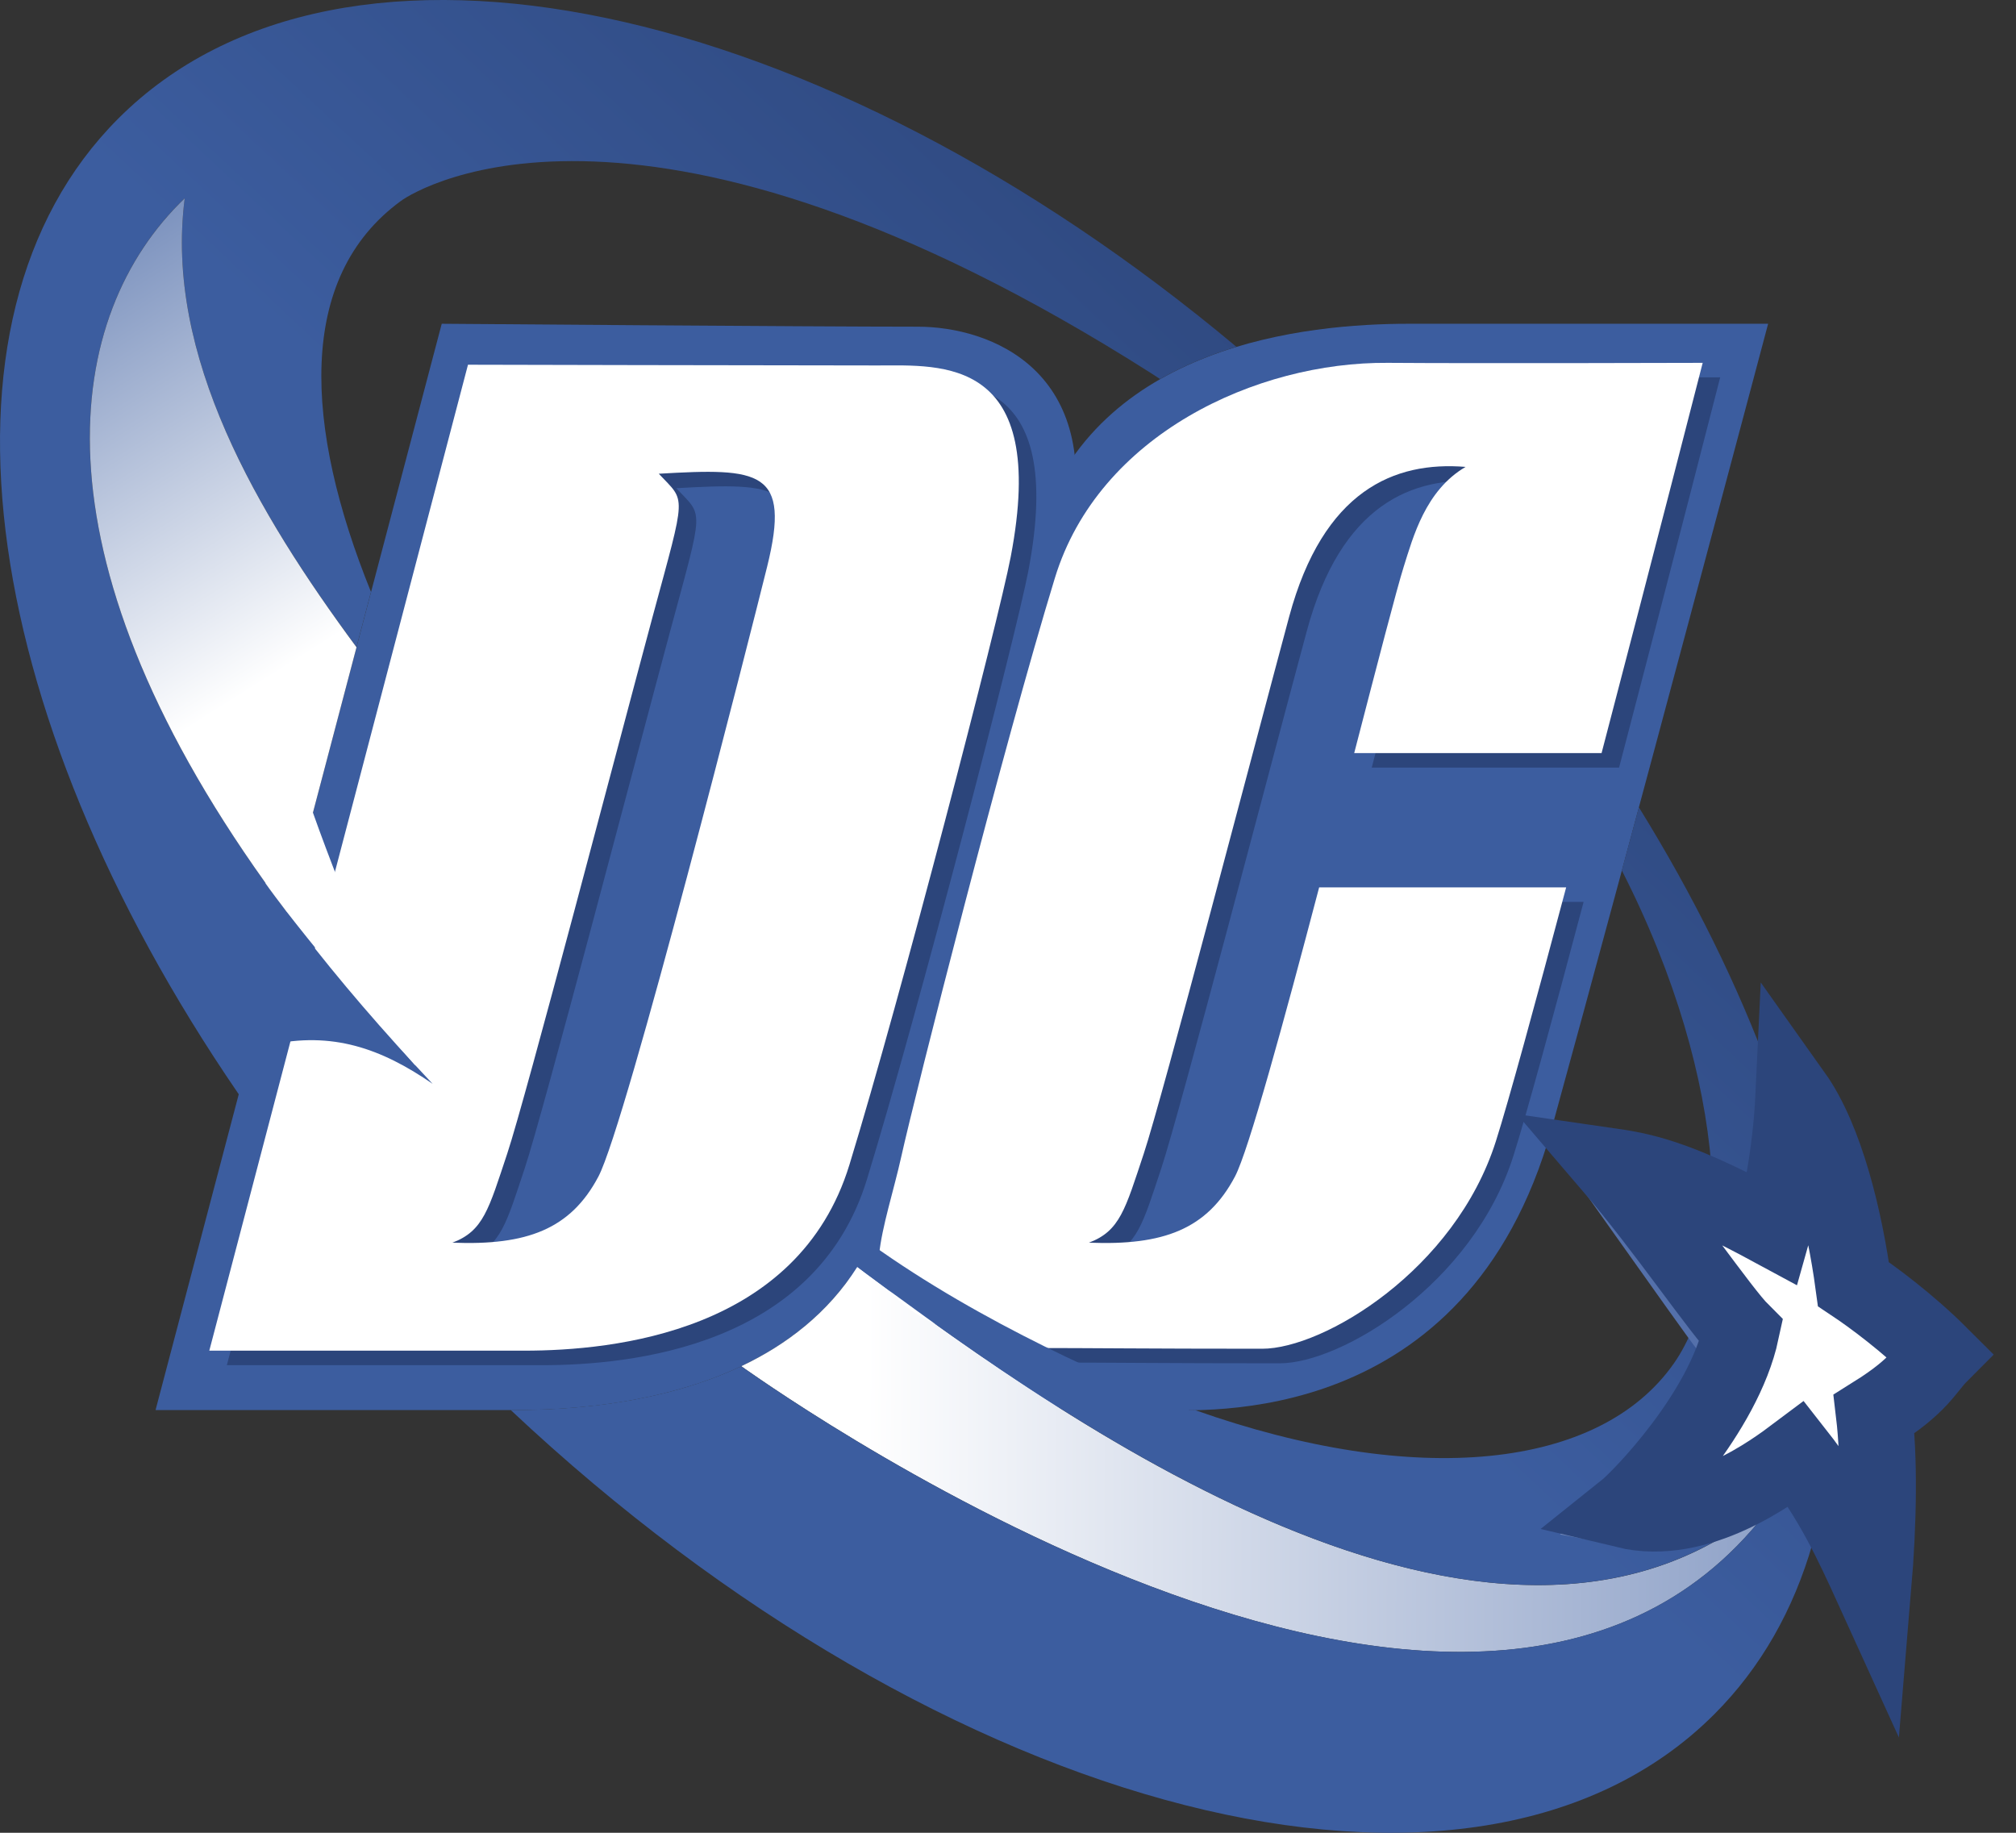
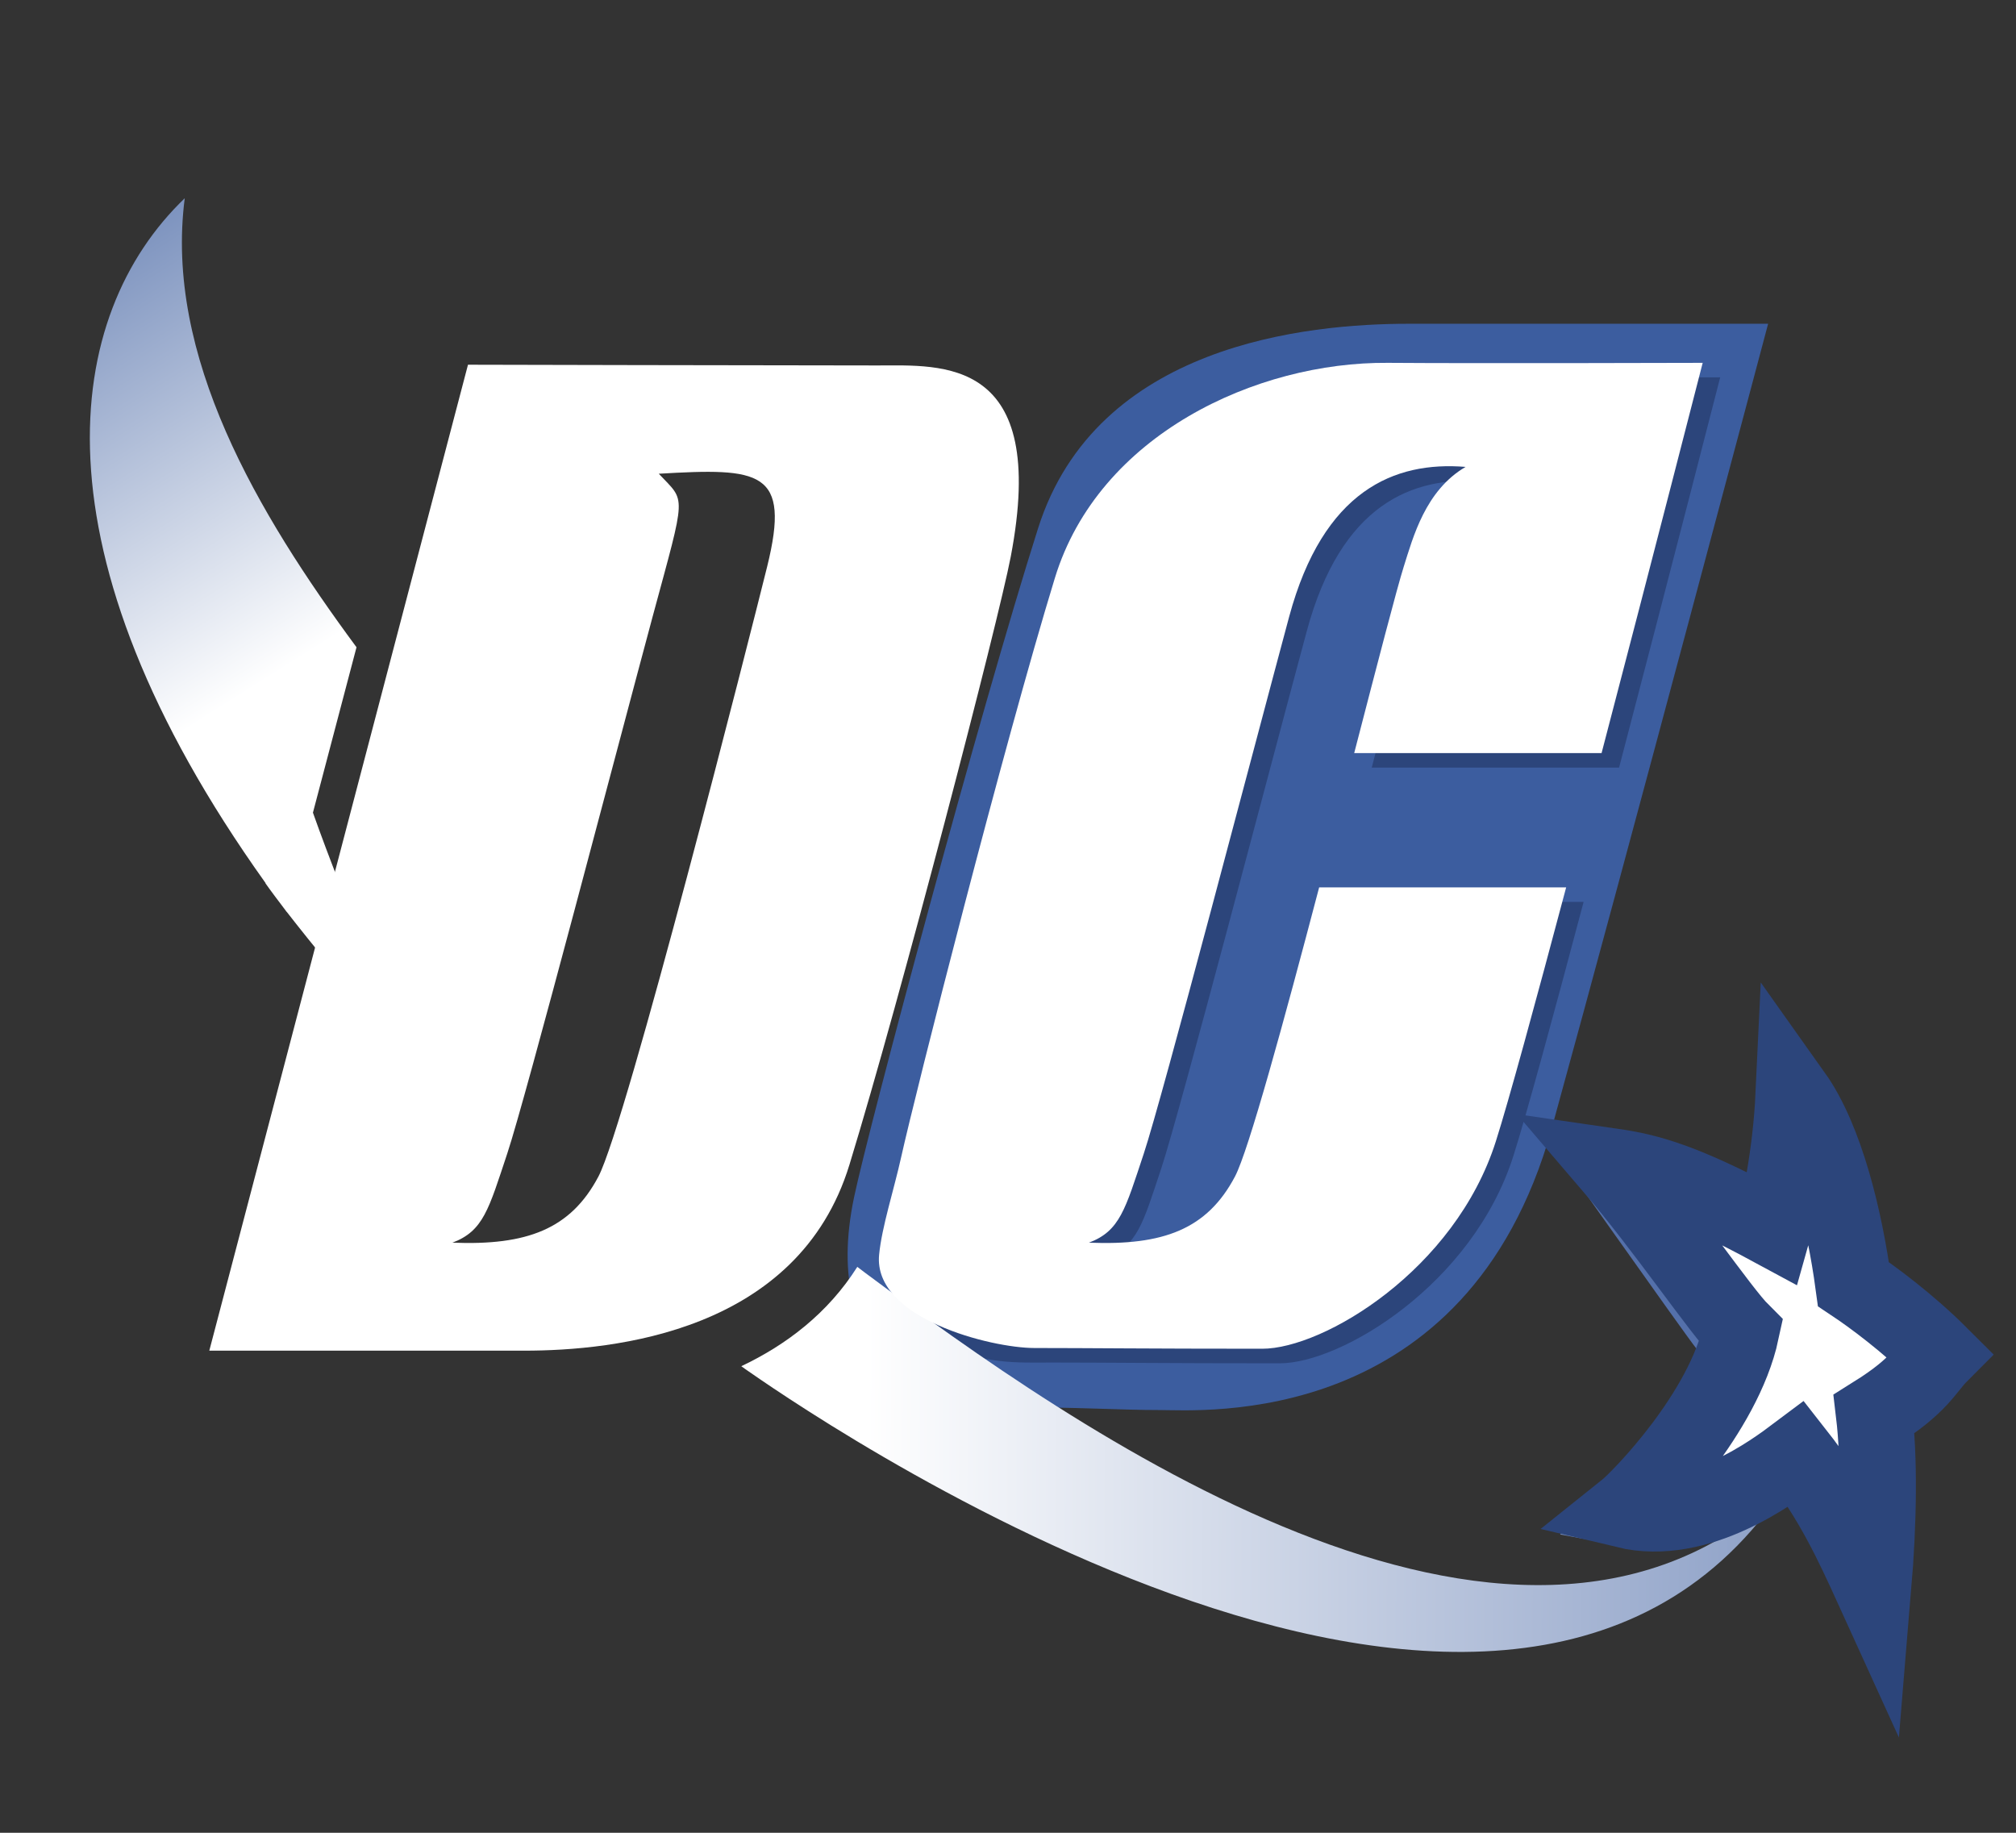
<svg xmlns="http://www.w3.org/2000/svg" fill="none" height="100%" overflow="visible" preserveAspectRatio="none" style="display: block;" viewBox="0 0 44 40" width="100%">
  <rect x="0" y="0" width="44" height="40" fill="#333333" stroke="none" />
  <g id="dc">
    <path d="M25.319 30.774C26.211 30.774 32.011 31.221 33.859 24.656C35.58 18.41 38.59 7.066 38.59 7.066C38.59 7.066 32.981 7.066 30.75 7.066C28.521 7.066 23.932 7.512 22.657 11.528C21.382 15.542 18.967 24.579 18.642 26.122C17.878 29.754 20.363 30.71 21.956 30.71C23.538 30.71 24.426 30.774 25.319 30.774Z" fill="#3C5D9F" id="path5" />
    <path d="M31.019 12.685C30.867 13.168 30.446 14.793 29.939 16.753H35.337C36.46 12.466 37.544 8.235 37.544 8.235C37.544 8.235 32.626 8.251 30.671 8.235C27.805 8.213 24.362 9.806 23.406 12.929C22.289 16.581 20.321 24.158 20.053 25.564C19.216 29.945 21.561 29.737 22.959 29.737C24.152 29.737 25.396 29.754 27.932 29.754C29.27 29.754 32.138 28.034 33.03 25.229C33.305 24.365 33.897 22.196 34.563 19.684H29.174C28.406 22.605 27.632 25.435 27.338 25.994C26.728 27.147 25.771 27.503 24.15 27.439C24.826 27.182 24.941 26.713 25.346 25.497C25.751 24.279 27.777 16.528 28.521 13.774C29.264 11.019 30.817 10.379 32.37 10.507C31.492 11.02 31.222 12.044 31.019 12.685Z" fill="#2C457B" id="path7" />
-     <path d="M9.641 7.066L3.395 30.774C3.395 30.774 9.003 30.774 11.234 30.774C13.465 30.774 18.053 30.328 19.328 26.313C20.603 22.297 23.018 13.261 23.343 11.719C24.107 8.086 21.622 7.13 20.029 7.13C17.671 7.13 9.641 7.066 9.641 7.066Z" fill="#3C5D9F" id="path9" />
    <path d="M18.881 27.778C18.825 27.736 18.767 27.692 18.711 27.649C18.07 28.661 17.165 29.35 16.179 29.817C16.211 29.84 16.241 29.863 16.269 29.882C17.098 30.455 32.711 41.48 38.831 32.623C32.967 37.976 23.343 31.092 18.881 27.778Z" fill="url(#paint0_linear_0_2381)" id="path16" />
-     <path d="M19.536 8.294C17.469 8.294 10.597 8.276 10.597 8.276L4.951 29.795C4.951 29.795 9.868 29.795 11.824 29.795C13.78 29.795 17.804 29.389 18.922 25.738C20.04 22.087 22.174 13.873 22.443 12.466C23.279 8.085 20.934 8.294 19.536 8.294ZM17.126 12.685C16.777 14.094 14.051 24.841 13.444 25.993C12.836 27.147 11.877 27.503 10.257 27.439C10.932 27.182 11.048 26.713 11.453 25.496C11.858 24.279 13.884 16.528 14.627 13.774C15.37 11.019 15.355 11.293 14.76 10.655C16.97 10.529 17.65 10.571 17.126 12.685Z" fill="#2C457B" id="path18" />
    <path d="M30.637 12.368C30.485 12.851 30.064 14.476 29.556 16.436H34.955C36.078 12.148 37.162 7.919 37.162 7.919C37.162 7.919 32.244 7.934 30.288 7.919C27.422 7.896 23.98 9.489 23.024 12.612C21.906 16.263 19.98 23.85 19.67 25.247C19.51 25.97 19.246 26.775 19.187 27.384C19.053 28.776 21.631 29.42 22.576 29.42C23.77 29.42 25.014 29.436 27.548 29.436C28.888 29.436 31.755 27.717 32.647 24.911C32.922 24.049 33.514 21.88 34.182 19.367H28.791C28.023 22.287 27.25 25.117 26.954 25.677C26.346 26.83 25.389 27.186 23.767 27.121C24.443 26.865 24.558 26.396 24.963 25.179C25.368 23.962 27.395 16.212 28.137 13.457C28.881 10.703 30.434 10.062 31.987 10.19C31.109 10.703 30.84 11.727 30.637 12.368Z" fill="white" id="path20" />
    <path d="M19.154 7.976C17.086 7.976 10.214 7.96 10.214 7.96L4.568 29.478C4.568 29.478 9.486 29.478 11.442 29.478C13.398 29.478 17.421 29.071 18.539 25.421C19.657 21.77 21.792 13.555 22.06 12.149C22.897 7.768 20.551 7.976 19.154 7.976ZM16.743 12.368C16.394 13.777 13.669 24.523 13.061 25.677C12.453 26.83 11.495 27.185 9.875 27.121C10.55 26.865 10.665 26.396 11.07 25.179C11.476 23.962 13.502 16.211 14.244 13.457C14.988 10.703 14.973 10.976 14.378 10.339C16.587 10.211 17.267 10.254 16.743 12.368Z" fill="white" id="path22" />
-     <path d="M4.032 4.324C4.025 4.378 4.019 4.432 4.013 4.486C4.013 4.487 4.013 4.49 4.013 4.492C4.007 4.543 4.002 4.595 3.998 4.647C3.997 4.662 3.996 4.676 3.994 4.691C3.991 4.73 3.988 4.77 3.985 4.808C3.985 4.825 3.985 4.841 3.983 4.858C3.981 4.895 3.979 4.932 3.977 4.969C3.976 4.989 3.975 5.01 3.975 5.031C3.974 5.064 3.973 5.097 3.973 5.13C3.972 5.152 3.972 5.174 3.972 5.195C3.971 5.227 3.97 5.26 3.97 5.291C3.97 5.313 3.971 5.336 3.971 5.358C3.972 5.39 3.972 5.421 3.973 5.452C3.973 5.475 3.973 5.499 3.974 5.523C3.975 5.553 3.975 5.583 3.976 5.613C3.978 5.639 3.98 5.665 3.98 5.691C3.982 5.719 3.983 5.746 3.985 5.773C3.986 5.798 3.988 5.823 3.99 5.848C3.992 5.877 3.994 5.906 3.997 5.934C3.998 5.96 4 5.985 4.003 6.011C4.005 6.039 4.008 6.066 4.01 6.094C4.013 6.121 4.016 6.148 4.019 6.174C4.022 6.201 4.025 6.228 4.028 6.255C4.031 6.282 4.034 6.309 4.038 6.336C4.042 6.363 4.045 6.389 4.048 6.415C4.052 6.442 4.056 6.47 4.06 6.497C4.064 6.523 4.067 6.549 4.071 6.575C4.075 6.602 4.08 6.629 4.084 6.656C4.089 6.683 4.093 6.709 4.098 6.735C4.102 6.762 4.107 6.789 4.112 6.817C4.117 6.842 4.122 6.869 4.127 6.895C4.131 6.921 4.137 6.948 4.142 6.973C4.147 7 4.152 7.028 4.158 7.054C4.164 7.08 4.169 7.106 4.175 7.131C4.18 7.159 4.187 7.187 4.192 7.214C4.199 7.241 4.205 7.267 4.211 7.294C4.217 7.32 4.224 7.347 4.229 7.373C4.236 7.401 4.244 7.429 4.251 7.458C4.257 7.483 4.263 7.508 4.269 7.532C4.277 7.56 4.285 7.589 4.292 7.617C4.298 7.642 4.305 7.667 4.312 7.691C4.319 7.719 4.327 7.748 4.335 7.776C4.343 7.8 4.349 7.825 4.356 7.849C4.365 7.878 4.373 7.906 4.382 7.934C4.389 7.959 4.396 7.983 4.403 8.007C4.412 8.036 4.422 8.065 4.431 8.094C4.438 8.118 4.445 8.141 4.453 8.165C4.463 8.194 4.473 8.223 4.482 8.253C4.489 8.276 4.498 8.299 4.506 8.323C4.515 8.352 4.525 8.38 4.534 8.409C4.543 8.433 4.551 8.456 4.559 8.48C4.57 8.509 4.58 8.538 4.591 8.567C4.599 8.59 4.607 8.614 4.616 8.638C4.627 8.667 4.638 8.697 4.649 8.727C4.658 8.749 4.666 8.772 4.674 8.794C4.686 8.825 4.698 8.854 4.71 8.885C4.718 8.907 4.726 8.928 4.735 8.95C4.747 8.981 4.76 9.012 4.772 9.043C4.781 9.064 4.79 9.085 4.798 9.107C4.811 9.138 4.824 9.169 4.837 9.2C4.846 9.221 4.854 9.242 4.863 9.262C4.877 9.293 4.89 9.324 4.903 9.356C4.912 9.376 4.921 9.397 4.93 9.418C4.943 9.448 4.957 9.479 4.971 9.509C4.98 9.53 4.989 9.552 4.999 9.573C5.012 9.603 5.027 9.635 5.041 9.665C5.05 9.686 5.06 9.706 5.069 9.727C5.084 9.758 5.098 9.79 5.114 9.821C5.123 9.841 5.132 9.861 5.142 9.881C5.157 9.913 5.172 9.945 5.188 9.977C5.197 9.997 5.207 10.015 5.215 10.034C5.232 10.067 5.247 10.1 5.265 10.132C5.273 10.151 5.282 10.169 5.292 10.188C5.308 10.22 5.324 10.252 5.34 10.284C5.35 10.303 5.359 10.322 5.369 10.341C5.386 10.374 5.403 10.406 5.419 10.438C5.429 10.457 5.439 10.475 5.449 10.493C5.466 10.527 5.484 10.561 5.501 10.594C5.511 10.611 5.52 10.628 5.529 10.646C5.547 10.679 5.566 10.714 5.584 10.748C5.593 10.765 5.602 10.78 5.611 10.797C5.629 10.831 5.648 10.864 5.667 10.898C5.676 10.915 5.685 10.932 5.694 10.948C5.713 10.982 5.733 11.017 5.752 11.051C5.761 11.066 5.77 11.082 5.779 11.099C5.799 11.133 5.819 11.168 5.84 11.204C5.848 11.219 5.856 11.234 5.865 11.248C5.886 11.284 5.907 11.319 5.928 11.355C5.936 11.369 5.944 11.384 5.953 11.398C5.973 11.434 5.995 11.469 6.016 11.504C6.024 11.519 6.033 11.532 6.041 11.547C6.063 11.583 6.085 11.62 6.107 11.656C6.115 11.669 6.123 11.682 6.131 11.695C6.153 11.732 6.176 11.768 6.198 11.805C6.206 11.817 6.213 11.83 6.222 11.843C6.244 11.879 6.266 11.915 6.288 11.95C6.297 11.964 6.305 11.977 6.314 11.991C6.336 12.027 6.36 12.063 6.383 12.1C6.391 12.112 6.398 12.125 6.406 12.137C6.43 12.175 6.455 12.213 6.479 12.251C6.486 12.262 6.493 12.272 6.5 12.283C6.526 12.323 6.551 12.362 6.577 12.401C6.583 12.41 6.589 12.419 6.595 12.428C6.621 12.467 6.647 12.507 6.672 12.545C6.678 12.555 6.684 12.565 6.691 12.573C6.717 12.614 6.744 12.653 6.77 12.693C6.776 12.701 6.781 12.709 6.786 12.718C6.814 12.758 6.841 12.798 6.868 12.838C6.873 12.846 6.879 12.854 6.884 12.862C6.912 12.903 6.94 12.944 6.969 12.985C6.972 12.992 6.977 12.998 6.981 13.004C7.01 13.046 7.039 13.088 7.068 13.131C7.072 13.136 7.076 13.141 7.079 13.146C7.109 13.189 7.139 13.231 7.169 13.274C7.172 13.278 7.175 13.283 7.178 13.288C7.209 13.332 7.241 13.376 7.272 13.421C7.274 13.423 7.275 13.426 7.278 13.429C7.309 13.474 7.341 13.518 7.373 13.562C7.374 13.564 7.376 13.567 7.377 13.568C7.511 13.755 7.645 13.94 7.78 14.123L8.097 12.919C6.639 9.316 6.463 6.056 8.748 4.387C9.162 4.084 14.101 1.137 25.127 8.147C25.192 8.189 25.255 8.232 25.32 8.273C25.851 7.971 26.417 7.742 26.985 7.569C17.924 -0.018 7.49 -2.32 2.584 2.585C-1.832 7.002 -0.403 15.902 5.464 24.246L5.498 24.145C5.498 24.145 5.307 22.933 5.88 22.806C7.251 22.503 8.32 22.881 9.442 23.654C9.317 23.521 9.192 23.387 9.067 23.252C0.403 13.882 0.91 7.32 4.032 4.324ZM35.769 17.619C35.645 18.079 35.521 18.54 35.397 18.997C37.764 23.644 37.853 27.864 36.535 29.753C34.913 32.077 30.9 32.48 26.088 30.777C26.046 30.778 26.003 30.778 25.964 30.778C24.358 30.155 21.433 28.891 18.994 27.139C18.906 27.317 18.811 27.486 18.709 27.648C18.766 27.691 18.824 27.735 18.881 27.777C20.532 29.003 22.888 30.718 25.499 32.12C25.562 32.154 25.626 32.187 25.69 32.221C25.696 32.225 25.704 32.229 25.711 32.232C25.915 32.339 26.119 32.445 26.324 32.547C26.333 32.552 26.342 32.557 26.351 32.56C26.41 32.59 26.469 32.62 26.529 32.649C26.54 32.654 26.55 32.659 26.56 32.665C26.627 32.697 26.694 32.73 26.762 32.761C26.762 32.762 26.762 32.762 26.762 32.762C26.833 32.795 26.904 32.83 26.976 32.863C26.976 32.864 26.976 32.864 26.976 32.864C27.043 32.894 27.108 32.925 27.175 32.956C27.189 32.962 27.202 32.968 27.214 32.973C27.271 32.999 27.327 33.025 27.384 33.05C27.397 33.055 27.409 33.061 27.422 33.067C27.56 33.128 27.696 33.187 27.834 33.247C27.843 33.25 27.852 33.254 27.86 33.257C27.919 33.282 27.977 33.307 28.038 33.331C28.053 33.338 28.069 33.344 28.085 33.35C28.139 33.373 28.194 33.395 28.247 33.417C28.263 33.423 28.277 33.428 28.292 33.434C28.429 33.489 28.566 33.542 28.703 33.593C28.716 33.599 28.73 33.603 28.743 33.608C28.798 33.628 28.852 33.649 28.907 33.669C28.925 33.676 28.944 33.682 28.962 33.688C29.014 33.708 29.067 33.726 29.119 33.745C29.136 33.75 29.153 33.756 29.168 33.762C29.303 33.809 29.44 33.854 29.577 33.898C29.594 33.904 29.611 33.909 29.628 33.914C29.679 33.931 29.73 33.946 29.781 33.962C29.801 33.969 29.822 33.975 29.842 33.982C29.893 33.997 29.945 34.012 29.997 34.028C30.013 34.032 30.03 34.038 30.046 34.043C30.115 34.062 30.184 34.081 30.251 34.101C30.256 34.103 30.259 34.103 30.263 34.104C30.326 34.122 30.39 34.139 30.453 34.155C30.472 34.16 30.492 34.166 30.512 34.171C30.561 34.184 30.609 34.196 30.657 34.208C30.678 34.213 30.7 34.218 30.723 34.224C30.773 34.236 30.823 34.248 30.875 34.26C30.891 34.265 30.907 34.268 30.924 34.272C30.993 34.288 31.059 34.303 31.127 34.317C31.138 34.319 31.149 34.322 31.161 34.324C31.216 34.336 31.271 34.347 31.327 34.358C31.349 34.363 31.37 34.367 31.392 34.372C31.438 34.38 31.484 34.389 31.532 34.398C31.554 34.401 31.576 34.405 31.598 34.41C31.65 34.419 31.701 34.427 31.753 34.436C31.768 34.438 31.783 34.441 31.799 34.444C31.865 34.455 31.932 34.465 31.998 34.474C32.013 34.477 32.03 34.479 32.046 34.482C32.097 34.488 32.146 34.496 32.197 34.502C32.22 34.505 32.243 34.508 32.266 34.51C32.311 34.516 32.356 34.522 32.401 34.526C32.423 34.529 32.446 34.531 32.468 34.534C32.521 34.539 32.574 34.544 32.626 34.549C32.639 34.55 32.653 34.551 32.666 34.553C32.733 34.559 32.797 34.563 32.862 34.569C32.882 34.57 32.9 34.571 32.919 34.572C32.966 34.575 33.014 34.578 33.06 34.581C33.083 34.581 33.107 34.583 33.13 34.584C33.174 34.585 33.218 34.587 33.262 34.589C33.285 34.589 33.307 34.59 33.33 34.59C33.385 34.592 33.438 34.593 33.494 34.593C33.504 34.593 33.515 34.593 33.525 34.593C33.589 34.594 33.653 34.593 33.717 34.593C33.738 34.592 33.757 34.592 33.777 34.591C33.823 34.59 33.867 34.589 33.912 34.587C33.936 34.586 33.96 34.585 33.982 34.584C34.026 34.583 34.07 34.581 34.114 34.577C34.135 34.577 34.156 34.575 34.178 34.574C34.239 34.57 34.299 34.565 34.361 34.56C34.366 34.56 34.371 34.559 34.377 34.559C34.437 34.553 34.498 34.547 34.559 34.541C34.58 34.538 34.6 34.536 34.621 34.534C34.664 34.529 34.709 34.523 34.751 34.517C34.773 34.514 34.797 34.511 34.819 34.508C34.863 34.501 34.907 34.496 34.95 34.488C34.971 34.485 34.991 34.482 35.011 34.479C35.073 34.468 35.135 34.458 35.197 34.446C35.207 34.444 35.216 34.441 35.226 34.439C35.279 34.429 35.331 34.419 35.384 34.408C35.405 34.403 35.426 34.398 35.446 34.393C35.489 34.384 35.531 34.375 35.572 34.364C35.594 34.359 35.617 34.353 35.639 34.348C35.683 34.337 35.727 34.326 35.77 34.314C35.789 34.308 35.806 34.303 35.825 34.3C35.885 34.282 35.946 34.265 36.005 34.246C36.019 34.241 36.032 34.238 36.046 34.234C36.093 34.218 36.141 34.204 36.188 34.188C36.209 34.179 36.23 34.173 36.251 34.166C36.291 34.152 36.332 34.137 36.373 34.123C36.394 34.115 36.415 34.107 36.437 34.1C36.481 34.081 36.525 34.065 36.57 34.047C36.586 34.041 36.601 34.035 36.617 34.029C36.675 34.005 36.734 33.981 36.792 33.955C36.807 33.948 36.823 33.941 36.838 33.934C36.882 33.914 36.926 33.895 36.97 33.874C36.99 33.864 37.011 33.854 37.032 33.845C37.071 33.826 37.111 33.806 37.149 33.787C37.171 33.776 37.19 33.766 37.211 33.755C37.255 33.733 37.301 33.707 37.346 33.683C37.359 33.676 37.371 33.669 37.383 33.663C37.441 33.632 37.497 33.6 37.554 33.566C37.569 33.556 37.586 33.547 37.602 33.537C37.642 33.513 37.684 33.487 37.725 33.461C37.745 33.449 37.765 33.437 37.785 33.425C37.824 33.4 37.861 33.375 37.9 33.349C37.919 33.337 37.936 33.325 37.956 33.312C38.004 33.279 38.052 33.246 38.1 33.211C38.107 33.206 38.115 33.201 38.122 33.197C38.177 33.156 38.231 33.116 38.286 33.075C38.303 33.063 38.318 33.049 38.335 33.037C38.373 33.007 38.413 32.977 38.451 32.945C38.47 32.93 38.488 32.915 38.506 32.899C38.545 32.868 38.582 32.837 38.62 32.806C38.636 32.791 38.654 32.777 38.67 32.762C38.723 32.716 38.777 32.67 38.83 32.622C32.71 41.479 17.097 30.454 16.268 29.881C16.245 29.865 16.22 29.847 16.193 29.828C16.189 29.824 16.184 29.821 16.178 29.817V29.817C14.452 30.634 12.477 30.773 11.233 30.773C11.205 30.773 11.175 30.773 11.146 30.773C20.598 39.663 32.167 42.661 37.413 37.415C41.503 33.326 40.584 25.395 35.769 17.619Z" fill="url(#paint1_linear_0_2381)" id="path29" />
    <path d="M40.657 27.563C40.02 23.208 38.553 21.806 38.553 21.806C38.315 25.523 38.298 25.476 38.225 25.85C35.303 24.334 33.557 24.562 33.557 24.562C33.557 24.562 36.803 29.164 37.024 29.432C36.549 30.958 34.05 33.489 34.05 33.489C35.239 33.703 36.386 34.064 39.026 32.592C39.751 33.66 40.359 34.828 41.272 36.528C41.272 36.528 41.346 31.55 41.315 31.174C41.91 30.759 42.929 29.623 42.929 29.623C42.929 29.623 41.031 27.828 40.657 27.563Z" fill="url(#paint2_linear_0_2381)" id="path52" />
    <path d="M40.452 28.026C40.262 26.624 39.845 24.874 39.148 23.893C39.085 25.231 38.83 26.379 38.703 26.824C36.745 25.765 35.972 25.573 35.184 25.459C36.331 26.798 37.554 28.609 38.001 29.055C37.618 30.84 35.795 32.702 35.477 32.956C37.07 33.338 38.703 32.114 39.212 31.732C39.98 32.709 40.429 33.677 40.88 34.668C41.008 33.138 41.015 31.808 40.903 30.863C41.922 30.225 42.017 29.884 42.335 29.565C41.633 28.864 40.835 28.281 40.452 28.026Z" fill="white" id="path54" stroke="#2C457B" stroke-width="1.667" />
    <path d="M6.259 19.902C6.741 20.523 7.627 21.623 9.067 23.255C8.696 22.443 7.512 19.664 6.83 17.736L7.781 14.126C5.618 11.198 3.587 7.762 4.032 4.327C1.373 6.878 0.613 12.015 5.795 19.271L5.794 19.278C5.794 19.278 5.908 19.442 6.165 19.779C6.197 19.821 6.227 19.863 6.259 19.905L6.259 19.902Z" fill="url(#paint3_linear_0_2381)" id="path61" />
  </g>
  <defs>
    <linearGradient gradientUnits="userSpaceOnUse" id="paint0_linear_0_2381" x1="18.702" x2="53.307" y1="31.833" y2="31.929">
      <stop offset="0.006" stop-color="white" />
      <stop offset="1" stop-color="#3C5D9F" />
    </linearGradient>
    <linearGradient gradientUnits="userSpaceOnUse" id="paint1_linear_0_2381" x1="8.735" x2="38.369" y1="32.028" y2="0.386">
      <stop offset="0.376" stop-color="#3C5D9F" />
      <stop offset="0.792" stop-color="#2C457A" />
    </linearGradient>
    <linearGradient gradientUnits="userSpaceOnUse" id="paint2_linear_0_2381" x1="25.099" x2="51.482" y1="40.049" y2="19.689">
      <stop stop-color="white" />
      <stop offset="0.021" stop-color="#F2F4F9" />
      <stop offset="0.098" stop-color="#C8D1E4" />
      <stop offset="0.181" stop-color="#A2B2D1" />
      <stop offset="0.271" stop-color="#8297C2" />
      <stop offset="0.367" stop-color="#6982B5" />
      <stop offset="0.472" stop-color="#5571AB" />
      <stop offset="0.593" stop-color="#4766A4" />
      <stop offset="0.742" stop-color="#3E5FA0" />
      <stop offset="1" stop-color="#3C5D9F" />
    </linearGradient>
    <linearGradient gradientUnits="userSpaceOnUse" id="paint3_linear_0_2381" x1="-1.324" x2="6.515" y1="1.948" y2="14.39">
      <stop offset="0.006" stop-color="#3D5E9F" />
      <stop offset="1" stop-color="white" />
    </linearGradient>
  </defs>
</svg>